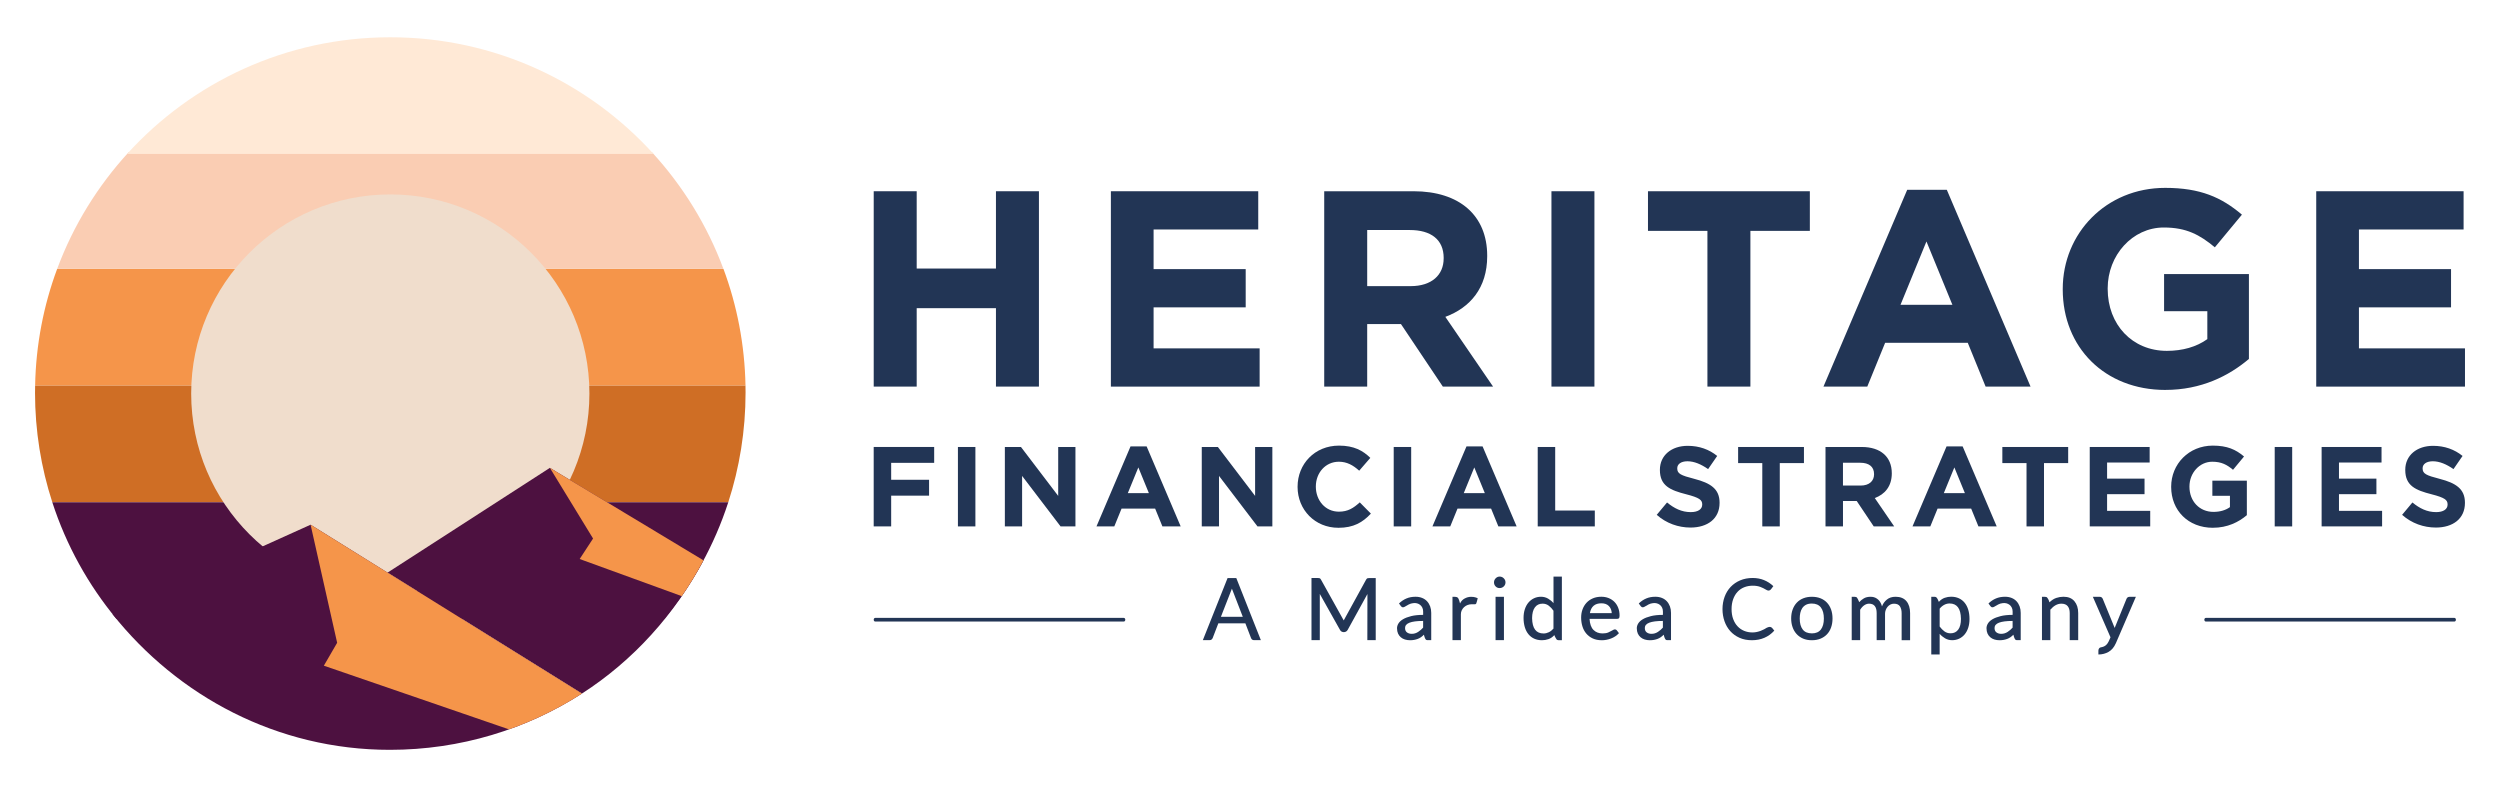
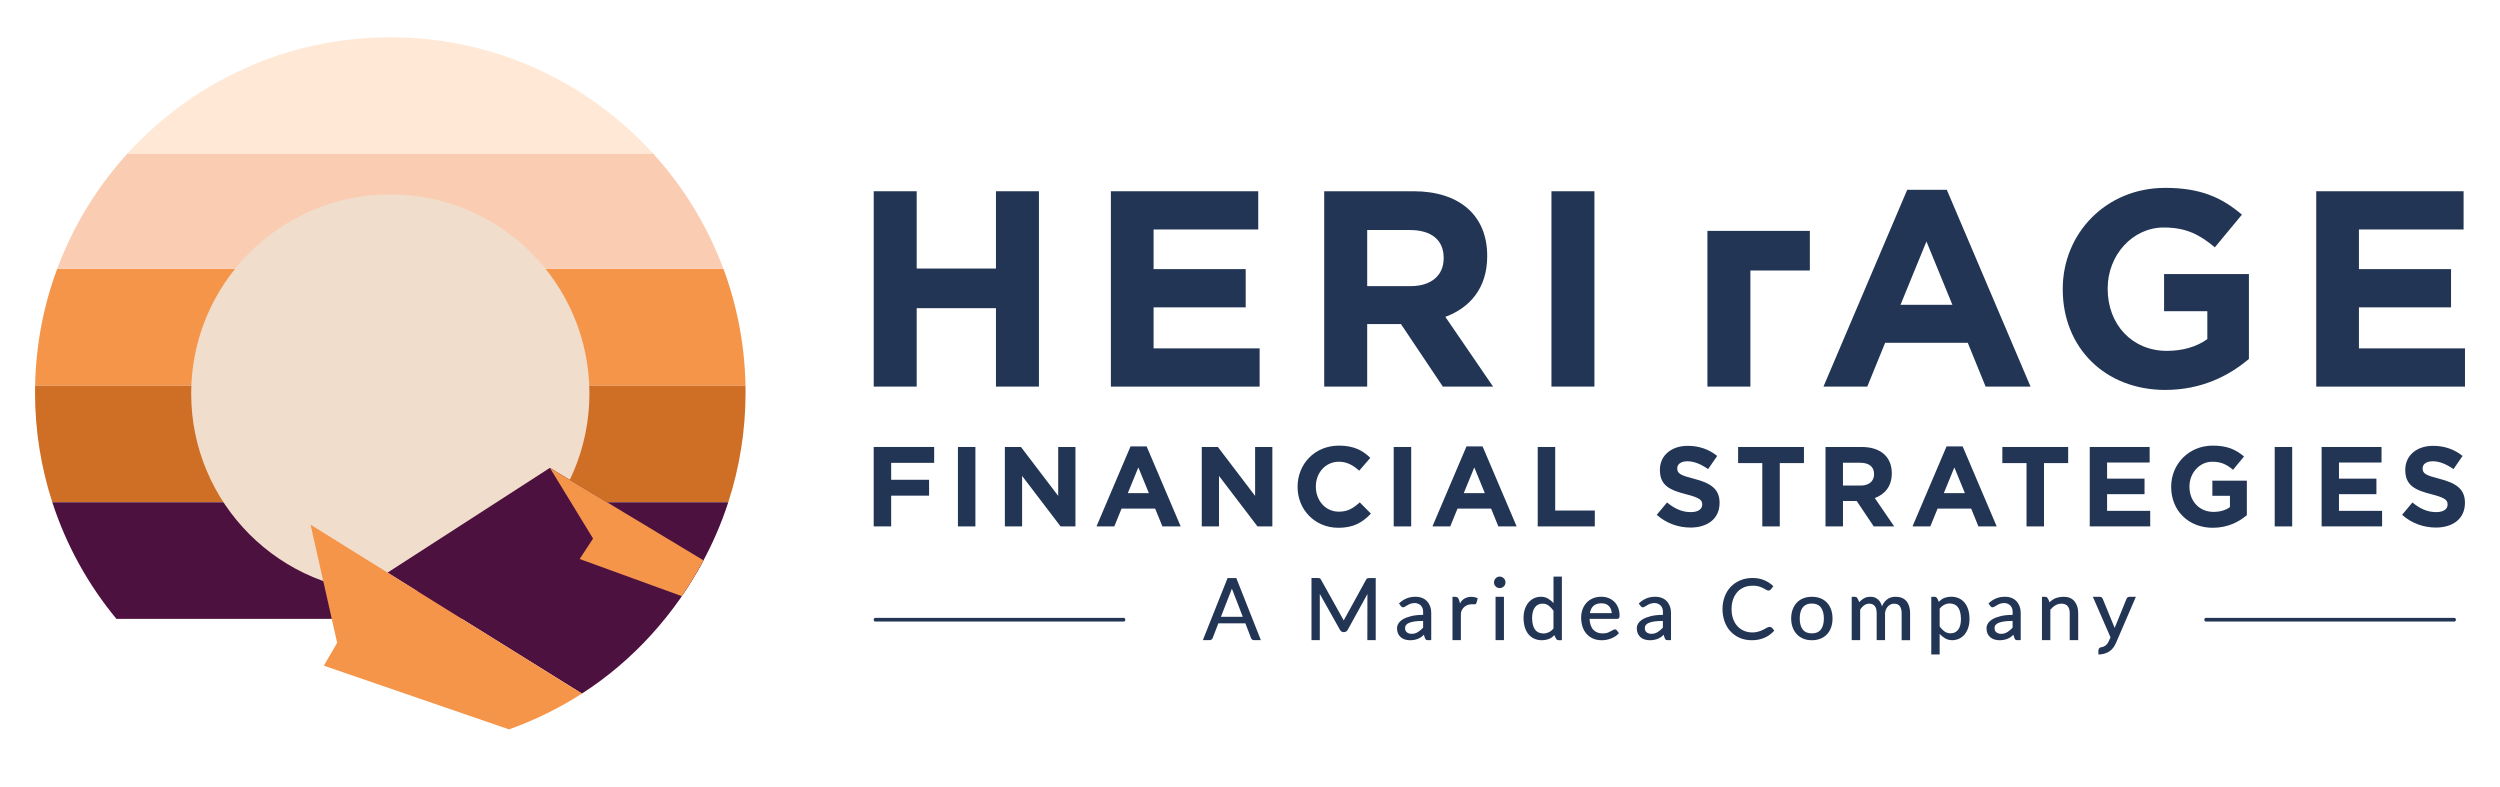
<svg xmlns="http://www.w3.org/2000/svg" id="Layer_1" data-name="Layer 1" viewBox="0 0 1187.23 373.79">
  <defs>
    <style>
      .cls-1 {
        fill: #ffe9d6;
      }

      .cls-2 {
        fill: #facdb3;
      }

      .cls-3 {
        fill: #cf6e25;
      }

      .cls-4 {
        fill: #f5954a;
      }

      .cls-5 {
        fill: #4d1140;
      }

      .cls-6 {
        fill: #f0ddcc;
      }

      .cls-7 {
        fill: #223555;
      }
    </style>
  </defs>
  <g>
    <path class="cls-7" d="M472.97,183.59v-37.24h-37.64v37.24h-20.41v-92.77h20.41v36.71h37.64v-36.71h20.41v92.77h-20.41Z" />
    <path class="cls-7" d="M527.55,183.59v-92.77h69.98v18.16h-49.7v18.82h43.74v18.16h-43.74v19.48h50.36v18.16h-70.64Z" />
    <path class="cls-7" d="M685.19,183.59l-19.88-29.69h-16.04v29.69h-20.41v-92.77h42.41c21.87,0,34.99,11.53,34.99,30.62v.27c0,14.98-8.08,24.39-19.88,28.76l22.67,33.13h-23.86ZM685.59,122.49c0-8.75-6.1-13.25-16.04-13.25h-20.28v26.64h20.67c9.94,0,15.64-5.3,15.64-13.12v-.27Z" />
    <path class="cls-7" d="M736.77,183.59v-92.77h20.41v92.77h-20.41Z" />
-     <path class="cls-7" d="M831.25,109.64v73.95h-20.41v-73.95h-28.23v-18.82h76.87v18.82h-28.23Z" />
+     <path class="cls-7" d="M831.25,109.64v73.95h-20.41v-73.95h-28.23h76.87v18.82h-28.23Z" />
    <path class="cls-7" d="M942.95,183.59l-8.48-20.81h-39.23l-8.48,20.81h-20.81l39.76-93.44h18.82l39.76,93.44h-21.34ZM914.85,114.68l-12.32,30.08h24.65l-12.32-30.08Z" />
    <path class="cls-7" d="M1028.35,185.18c-28.89,0-48.77-20.28-48.77-47.71v-.27c0-26.37,20.54-47.98,48.64-47.98,16.7,0,26.77,4.5,36.45,12.72l-12.86,15.51c-7.16-5.96-13.52-9.41-24.25-9.41-14.85,0-26.64,13.12-26.64,28.89v.27c0,16.96,11.66,29.42,28.1,29.42,7.42,0,14.05-1.86,19.22-5.57v-13.25h-20.54v-17.63h40.29v40.29c-9.54,8.08-22.66,14.71-39.63,14.71Z" />
    <path class="cls-7" d="M1099.96,183.59v-92.77h69.98v18.16h-49.7v18.82h43.74v18.16h-43.74v19.48h50.36v18.16h-70.64Z" />
  </g>
  <g>
    <path class="cls-2" d="M27.15,127.66h316.39c-7.69-20.68-19.31-39.45-33.96-55.39H61.12c-14.65,15.94-26.28,34.71-33.96,55.39Z" />
    <path class="cls-1" d="M60.36,73.09h249.98c-30.87-34.02-75.43-55.39-124.99-55.39s-94.12,21.37-124.99,55.39Z" />
    <path class="cls-4" d="M16.68,183.12h337.35c-.37-19.45-4.03-38.09-10.45-55.39H27.13c-6.42,17.3-10.08,35.94-10.45,55.39Z" />
    <path class="cls-3" d="M16.63,186.42c0,18.18,2.89,35.69,8.21,52.1h321.01c5.32-16.41,8.21-33.92,8.21-52.1,0-1.1-.02-2.2-.04-3.29H16.68c-.02,1.1-.04,2.19-.04,3.29Z" />
    <path class="cls-5" d="M55.3,293.91h260.09c13.4-16.2,23.83-34.94,30.46-55.39H24.84c6.63,20.45,17.06,39.2,30.46,55.39Z" />
    <circle class="cls-6" cx="185.35" cy="186.89" r="94.56" />
    <path class="cls-5" d="M261.13,222.18l-77.08,49.75,92.3,57.44c24.36-15.66,44.1-37.58,57.74-63.26l-72.95-43.93Z" />
-     <path class="cls-5" d="M53.44,291.66c30.95,38.91,78.13,64.43,131.71,64.43,33.59,0,64.89-9.81,91.2-26.71l-128.86-80.2-94.05,42.48Z" />
    <path class="cls-4" d="M323.77,283.1c3.76-5.42,7.2-11.13,10.31-16.99l-25.83-15.57-47.12-28.36,20.51,33.56-6.36,9.73,48.49,17.64Z" />
    <path class="cls-4" d="M241.72,346.37c12.26-4.36,23.86-10.08,34.63-17l-128.86-80.2h0s12.62,56.08,12.62,56.08l-6.31,10.88,87.92,30.24Z" />
  </g>
  <g>
    <path class="cls-7" d="M423.21,219.81v8.03h18v7.54h-18v14.6h-8.3v-37.72h28.72v7.54h-20.42Z" />
    <path class="cls-7" d="M454.91,249.99v-37.72h8.3v37.72h-8.3Z" />
    <path class="cls-7" d="M503.66,249.99l-18.27-23.98v23.98h-8.19v-37.72h7.65l17.68,23.23v-23.23h8.19v37.72h-7.06Z" />
    <path class="cls-7" d="M552.02,249.99l-3.45-8.46h-15.95l-3.45,8.46h-8.46l16.17-37.99h7.65l16.17,37.99h-8.68ZM540.59,221.97l-5.01,12.23h10.02l-5.01-12.23Z" />
    <path class="cls-7" d="M597.17,249.99l-18.27-23.98v23.98h-8.19v-37.72h7.65l17.68,23.23v-23.23h8.19v37.72h-7.06Z" />
    <path class="cls-7" d="M635.56,250.64c-11.1,0-19.35-8.57-19.35-19.4v-.11c0-10.72,8.08-19.51,19.67-19.51,7.11,0,11.37,2.37,14.87,5.82l-5.28,6.09c-2.91-2.64-5.87-4.26-9.65-4.26-6.36,0-10.94,5.28-10.94,11.75v.11c0,6.47,4.47,11.86,10.94,11.86,4.31,0,6.95-1.72,9.92-4.42l5.28,5.34c-3.88,4.15-8.19,6.74-15.47,6.74Z" />
    <path class="cls-7" d="M661.86,249.99v-37.72h8.3v37.72h-8.3Z" />
    <path class="cls-7" d="M711.56,249.99l-3.45-8.46h-15.95l-3.45,8.46h-8.46l16.17-37.99h7.65l16.17,37.99h-8.68ZM700.13,221.97l-5.01,12.23h10.02l-5.01-12.23Z" />
    <path class="cls-7" d="M730.25,249.99v-37.72h8.3v30.18h18.81v7.54h-27.11Z" />
    <path class="cls-7" d="M802.78,250.53c-5.71,0-11.48-1.99-16.01-6.04l4.9-5.87c3.4,2.8,6.95,4.58,11.26,4.58,3.4,0,5.44-1.35,5.44-3.56v-.11c0-2.1-1.29-3.18-7.6-4.8-7.6-1.94-12.5-4.04-12.5-11.53v-.11c0-6.84,5.5-11.37,13.2-11.37,5.5,0,10.19,1.72,14.01,4.8l-4.31,6.25c-3.34-2.32-6.63-3.72-9.81-3.72s-4.85,1.46-4.85,3.29v.11c0,2.48,1.62,3.29,8.14,4.96,7.65,1.99,11.96,4.74,11.96,11.32v.11c0,7.49-5.71,11.69-13.85,11.69Z" />
    <path class="cls-7" d="M845.2,219.92v30.07h-8.3v-30.07h-11.48v-7.65h31.26v7.65h-11.48Z" />
    <path class="cls-7" d="M889.82,249.99l-8.08-12.07h-6.52v12.07h-8.3v-37.72h17.25c8.89,0,14.23,4.69,14.23,12.45v.11c0,6.09-3.29,9.92-8.08,11.69l9.22,13.47h-9.7ZM889.98,225.15c0-3.56-2.48-5.39-6.52-5.39h-8.25v10.83h8.41c4.04,0,6.36-2.16,6.36-5.34v-.11Z" />
    <path class="cls-7" d="M939.54,249.99l-3.45-8.46h-15.95l-3.45,8.46h-8.46l16.17-37.99h7.65l16.17,37.99h-8.68ZM928.11,221.97l-5.01,12.23h10.02l-5.01-12.23Z" />
    <path class="cls-7" d="M970.68,219.92v30.07h-8.3v-30.07h-11.48v-7.65h31.26v7.65h-11.48Z" />
    <path class="cls-7" d="M992.4,249.99v-37.72h28.45v7.38h-20.21v7.65h17.78v7.38h-17.78v7.92h20.48v7.38h-28.72Z" />
    <path class="cls-7" d="M1050.9,250.64c-11.75,0-19.83-8.25-19.83-19.4v-.11c0-10.72,8.35-19.51,19.78-19.51,6.79,0,10.89,1.83,14.82,5.17l-5.23,6.31c-2.91-2.43-5.5-3.83-9.86-3.83-6.04,0-10.83,5.34-10.83,11.75v.11c0,6.9,4.74,11.96,11.42,11.96,3.02,0,5.71-.75,7.81-2.26v-5.39h-8.35v-7.17h16.38v16.38c-3.88,3.29-9.22,5.98-16.11,5.98Z" />
    <path class="cls-7" d="M1080.24,249.99v-37.72h8.3v37.72h-8.3Z" />
    <path class="cls-7" d="M1102.52,249.99v-37.72h28.45v7.38h-20.21v7.65h17.78v7.38h-17.78v7.92h20.48v7.38h-28.72Z" />
    <path class="cls-7" d="M1156.75,250.53c-5.71,0-11.48-1.99-16.01-6.04l4.9-5.87c3.4,2.8,6.95,4.58,11.26,4.58,3.4,0,5.44-1.35,5.44-3.56v-.11c0-2.1-1.29-3.18-7.6-4.8-7.6-1.94-12.5-4.04-12.5-11.53v-.11c0-6.84,5.5-11.37,13.2-11.37,5.5,0,10.19,1.72,14.01,4.8l-4.31,6.25c-3.34-2.32-6.63-3.72-9.81-3.72s-4.85,1.46-4.85,3.29v.11c0,2.48,1.62,3.29,8.14,4.96,7.65,1.99,11.96,4.74,11.96,11.32v.11c0,7.49-5.71,11.69-13.85,11.69Z" />
  </g>
  <path class="cls-7" d="M1165.59,295.17h-118.07c-.39,0-.7-.39-.7-.87s.31-.87.7-.87h118.07c.39,0,.7.39.7.87s-.31.87-.7.87Z" />
  <path class="cls-7" d="M533.69,295.17h-118.07c-.39,0-.7-.39-.7-.87s.31-.87.7-.87h118.07c.39,0,.7.39.7.87s-.31.87-.7.87Z" />
  <g>
    <path class="cls-7" d="M571.22,304l11.74-29.48h4.15l11.66,29.48h-3.24c-.71,0-1.19-.34-1.44-1.03l-2.67-6.94h-12.85l-2.67,6.94c-.11.27-.28.51-.51.72-.23.2-.56.31-.97.31h-3.2ZM585.02,279.56l-5.22,13.35h10.39l-5.17-13.35Z" />
    <path class="cls-7" d="M625.84,274.51c.38,0,.68.03.88.1.21.07.4.28.6.64l10.8,19.38,10.64-19.38c.22-.36.43-.57.64-.64.21-.07.5-.1.88-.1h3.04v29.48h-3.98l.04-21.9-9.4,17.08c-.22.36-.49.62-.8.78-.31.16-.65.25-1,.25-.38,0-.73-.08-1.05-.25-.31-.16-.57-.43-.76-.78l-9.61-17.12v21.93h-3.95v-29.48h3.04Z" />
    <path class="cls-7" d="M663.43,298.39c0-.8.23-1.57.68-2.31.45-.74,1.17-1.41,2.16-2,.98-.59,2.26-1.08,3.84-1.48,1.57-.4,3.48-.6,5.73-.6v-1.59c0-.7-.13-1.31-.39-1.84-.26-.53-.6-.97-1.03-1.31-.43-.34-.92-.59-1.48-.74-.56-.15-1.16-.18-1.79-.1-.79.08-1.51.3-2.16.64-.64.34-1.28.7-1.91,1.09-.27.16-.55.25-.82.25-.38,0-.71-.19-.99-.57l-.9-1.25c1.09-1.05,2.28-1.85,3.55-2.38,1.27-.54,2.7-.81,4.29-.81,1.18,0,2.23.19,3.16.57.93.37,1.71.91,2.34,1.59.63.69,1.11,1.5,1.46,2.42.34.93.51,1.96.51,3.09v12.94h-1.85c-.33,0-.58-.11-.76-.33s-.35-.56-.51-1.03c-.05-.11-.12-.3-.18-.57s-.13-.49-.18-.66c-.88.93-1.86,1.6-2.96,2.01s-2.3.62-3.61.62c-.88,0-1.69-.12-2.44-.35-.76-.23-1.41-.59-1.97-1.07-.56-.48-1-1.07-1.31-1.77-.31-.7-.47-1.52-.47-2.45ZM667.25,298.21c0,.97.31,1.68.92,2.12.62.45,1.36.67,2.24.67,1.12,0,2.15-.31,3.08-.93.93-.62,1.71-1.29,2.34-2.02v-3.17c-2.9,0-5.06.28-6.47.83s-2.11,1.39-2.11,2.5Z" />
    <path class="cls-7" d="M689.77,304v-20.57h1.27c.19,0,.41.04.66.1.25.07.42.16.53.27.16.14.31.34.43.61.12.27.23.56.33.84.09.29.17.56.22.8s.11.43.16.53c.46-1.04,1.19-1.83,2.18-2.36.98-.53,2-.8,3.04-.8.87,0,1.59.1,2.16.29.56.19.89.32,1,.37-.03.17-.07.33-.12.5-.05.14-.1.3-.12.48-.03.18-.07.34-.12.48-.11.5-.22.85-.33,1.04s-.27.32-.49.37h-1.68c-.66,0-1.3.12-1.93.35-.63.23-1.18.56-1.64.98-.46.42-.84.93-1.13,1.51-.29.58-.43,1.23-.43,1.94v12.26h-3.98Z" />
    <path class="cls-7" d="M712.16,279.27c-.77,0-1.4-.26-1.91-.8-.51-.53-.76-1.17-.76-1.91s.27-1.38.8-1.93c.53-.55,1.16-.82,1.87-.82.77,0,1.42.27,1.97.82.55.55.82,1.19.82,1.93s-.27,1.41-.82,1.93c-.55.52-1.2.78-1.97.78ZM714.21,304h-3.98v-20.57h3.98v20.57Z" />
    <path class="cls-7" d="M739.17,303.6c-.25-.33-.46-.69-.64-1.08-.18-.4-.31-.7-.39-.91-.85.93-1.78,1.57-2.79,1.91-1.01.35-2.04.52-3.08.52-1.37,0-2.6-.25-3.68-.74-1.08-.49-2-1.2-2.75-2.12-.75-.92-1.33-2.03-1.72-3.34s-.6-2.78-.6-4.4c0-1.52.21-2.9.62-4.15.41-1.24.98-2.29,1.72-3.16.74-.87,1.62-1.54,2.63-2.02,1.01-.48,2.12-.72,3.33-.72s2.35.3,3.37.9c1.01.6,1.86,1.31,2.55,2.14v-12.61h3.98v30.19h-1.69c-.33,0-.62-.13-.86-.4ZM737.73,290.03c-.63-.93-1.37-1.72-2.22-2.38-.85-.66-1.84-.98-2.96-.98-1.56,0-2.77.59-3.64,1.76-.86,1.17-1.31,2.88-1.33,5.12.05,2.48.53,4.31,1.44,5.5s2.24,1.78,4.02,1.78c.85,0,1.68-.2,2.49-.59.81-.39,1.54-.97,2.2-1.72v-8.49Z" />
    <path class="cls-7" d="M760.65,304.04c-1.64,0-3.07-.29-4.29-.86-1.22-.57-2.24-1.35-3.06-2.32-.82-.97-1.43-2.11-1.83-3.42-.4-1.31-.6-2.68-.6-4.13s.22-2.72.66-3.92c.44-1.2,1.07-2.25,1.89-3.14.82-.89,1.83-1.59,3.02-2.1s2.54-.76,4.05-.76c1.23,0,2.38.21,3.43.63s1.96,1.01,2.73,1.78c.77.77,1.37,1.71,1.81,2.82.44,1.11.66,2.35.66,3.73,0,.62-.1,1.04-.29,1.25s-.56.31-1.11.31h-12.86c.14,2.38.76,4.13,1.87,5.24,1.11,1.11,2.54,1.66,4.29,1.66,1.15,0,2.08-.16,2.79-.49.71-.33,1.3-.63,1.77-.9.22-.14.45-.26.68-.37s.46-.16.68-.16c.36,0,.66.16.9.49l.98,1.31c-1.07,1.15-2.33,2-3.8,2.54-1.47.55-2.92.82-4.37.82ZM765.41,291.18c-.08-1.4-.54-2.53-1.38-3.39-.84-.86-2.02-1.29-3.55-1.29-3.09,0-4.91,1.56-5.46,4.68h10.39Z" />
    <path class="cls-7" d="M777.3,298.39c0-.8.23-1.57.68-2.31.45-.74,1.17-1.41,2.16-2,.98-.59,2.26-1.08,3.84-1.48,1.57-.4,3.48-.6,5.73-.6v-1.59c0-.7-.13-1.31-.39-1.84-.26-.53-.6-.97-1.03-1.31-.43-.34-.92-.59-1.48-.74-.56-.15-1.16-.18-1.79-.1-.79.08-1.51.3-2.16.64-.64.34-1.28.7-1.91,1.09-.27.16-.55.25-.82.25-.38,0-.71-.19-.99-.57l-.9-1.25c1.09-1.05,2.28-1.85,3.55-2.38,1.27-.54,2.7-.81,4.29-.81,1.18,0,2.23.19,3.16.57.93.37,1.71.91,2.34,1.59.63.69,1.11,1.5,1.46,2.42.34.93.51,1.96.51,3.09v12.94h-1.85c-.33,0-.58-.11-.76-.33s-.35-.56-.51-1.03c-.05-.11-.12-.3-.18-.57s-.13-.49-.18-.66c-.88.93-1.86,1.6-2.96,2.01s-2.3.62-3.61.62c-.88,0-1.69-.12-2.44-.35-.76-.23-1.41-.59-1.97-1.07-.56-.48-1-1.07-1.31-1.77-.31-.7-.47-1.52-.47-2.45ZM781.11,298.21c0,.97.31,1.68.92,2.12.62.45,1.36.67,2.24.67,1.12,0,2.15-.31,3.08-.93.93-.62,1.71-1.29,2.34-2.02v-3.17c-2.9,0-5.06.28-6.47.83s-2.11,1.39-2.11,2.5Z" />
    <path class="cls-7" d="M842.59,299.49c-1.34,1.49-2.9,2.62-4.68,3.39-1.78.77-3.76,1.16-5.95,1.16s-4.19-.39-5.91-1.17c-1.72-.78-3.18-1.83-4.37-3.16-1.19-1.33-2.1-2.9-2.73-4.69-.63-1.8-.95-3.72-.95-5.76s.34-4.05,1.01-5.86c.67-1.81,1.63-3.38,2.87-4.69,1.25-1.31,2.75-2.35,4.52-3.1,1.77-.75,3.74-1.13,5.93-1.13,1.94,0,3.73.33,5.36.99,1.63.66,3.12,1.62,4.46,2.88l-.95,1.27c-.41.56-.86.84-1.36.84-.36,0-.78-.16-1.27-.48-.71-.45-1.58-.87-2.59-1.26-1.01-.39-2.23-.58-3.66-.58s-2.83.26-4.06.76-2.29,1.24-3.16,2.2c-.88.96-1.56,2.13-2.05,3.5-.49,1.37-.74,2.93-.74,4.66s.25,3.33.76,4.7c.51,1.38,1.2,2.54,2.1,3.48.89.95,1.94,1.67,3.14,2.16s2.51.74,3.9.74c.71,0,1.4-.07,2.08-.22.67-.15,1.3-.33,1.89-.56.59-.23,1.12-.47,1.6-.72.48-.26.9-.5,1.25-.74.6-.26,1.07-.4,1.39-.4.52,0,.99.27,1.4.81l.78.97Z" />
    <path class="cls-7" d="M860.43,304.04c-1.59,0-2.99-.27-4.21-.8-1.22-.54-2.25-1.27-3.08-2.2-.84-.94-1.47-2.03-1.89-3.28-.43-1.25-.64-2.6-.64-4.04,0-1.58.23-3,.7-4.26.46-1.27,1.12-2.36,1.97-3.26s1.88-1.6,3.1-2.08c1.22-.48,2.57-.72,4.05-.72s2.9.24,4.11.72c1.2.48,2.23,1.17,3.08,2.08.85.91,1.5,2,1.95,3.26s.68,2.69.68,4.26-.23,2.96-.68,4.24c-.45,1.28-1.1,2.37-1.95,3.26-.85.89-1.88,1.59-3.08,2.08-1.21.49-2.58.74-4.11.74ZM860.43,300.79c1.91,0,3.34-.61,4.29-1.84.94-1.23,1.42-2.96,1.42-5.2s-.47-4.02-1.42-5.27c-.95-1.24-2.38-1.86-4.29-1.86-1.12,0-2.05.2-2.79.59-.74.4-1.33.93-1.77,1.6-.44.67-.75,1.43-.93,2.28-.18.84-.26,1.73-.26,2.65,0,2.24.47,3.98,1.42,5.2.94,1.23,2.39,1.84,4.33,1.84Z" />
    <path class="cls-7" d="M879.36,304v-20.57h1.52c.46,0,.79.14.98.41.25.33.46.71.64,1.13s.32.75.43.99c.6-.69,1.33-1.29,2.2-1.8.86-.51,1.95-.76,3.26-.76.79,0,1.49.14,2.1.41.6.27,1.12.63,1.56,1.06.44.43.79.92,1.07,1.47s.48,1.09.62,1.64c.46-1.27,1.24-2.35,2.32-3.24,1.08-.89,2.46-1.34,4.13-1.34,2.27,0,3.99.7,5.16,2.09,1.16,1.39,1.74,3.28,1.74,5.65v12.88h-4.02v-12.85c0-1.29-.27-2.36-.8-3.21-.54-.85-1.49-1.27-2.85-1.27-.6,0-1.17.14-1.69.4-.52.27-.97.63-1.33,1.07-.37.44-.67.95-.88,1.51s-.33,1.15-.33,1.74v12.6h-3.98v-12.85c0-2.99-1.2-4.48-3.61-4.48-.74,0-1.47.23-2.2.7-.73.47-1.4,1.19-2.03,2.19v14.44h-3.98Z" />
    <path class="cls-7" d="M919.71,283.82c.25.33.46.69.64,1.09.18.4.31.71.39.91.85-.94,1.78-1.58,2.79-1.93,1.01-.35,2.02-.52,3.04-.52,1.37,0,2.59.25,3.67.74s2,1.2,2.75,2.12c.75.92,1.33,2.03,1.72,3.34.4,1.31.59,2.78.59,4.4,0,1.52-.2,2.9-.61,4.15-.41,1.24-.98,2.3-1.7,3.16-.73.87-1.59,1.54-2.61,2.02-1.01.48-2.12.72-3.33.72s-2.36-.3-3.37-.9c-1.01-.6-1.86-1.31-2.55-2.13v9.81h-3.98v-27.39h1.68c.33,0,.62.14.87.4ZM921.14,297.54c.63.89,1.37,1.64,2.22,2.27s1.83.94,2.96.94c1.56,0,2.77-.59,3.63-1.76.87-1.18,1.29-2.88,1.29-5.13-.05-2.48-.53-4.31-1.44-5.5-.9-1.18-2.23-1.78-3.98-1.78-.85,0-1.68.21-2.49.63-.81.42-1.54,1.03-2.2,1.84v8.49Z" />
    <path class="cls-7" d="M943.37,298.39c0-.8.23-1.57.68-2.31.45-.74,1.17-1.41,2.16-2,.98-.59,2.26-1.08,3.84-1.48,1.57-.4,3.48-.6,5.73-.6v-1.59c0-.7-.13-1.31-.39-1.84-.26-.53-.6-.97-1.03-1.31-.43-.34-.92-.59-1.48-.74-.56-.15-1.16-.18-1.79-.1-.79.08-1.51.3-2.16.64-.64.34-1.28.7-1.91,1.09-.27.16-.55.25-.82.25-.38,0-.71-.19-.99-.57l-.9-1.25c1.09-1.05,2.28-1.85,3.55-2.38,1.27-.54,2.7-.81,4.29-.81,1.18,0,2.23.19,3.16.57.93.37,1.71.91,2.34,1.59.63.69,1.11,1.5,1.46,2.42.34.93.51,1.96.51,3.09v12.94h-1.85c-.33,0-.58-.11-.76-.33s-.35-.56-.51-1.03c-.05-.11-.12-.3-.18-.57s-.13-.49-.18-.66c-.88.93-1.86,1.6-2.96,2.01s-2.3.62-3.61.62c-.88,0-1.69-.12-2.44-.35-.76-.23-1.41-.59-1.97-1.07-.56-.48-1-1.07-1.31-1.77-.31-.7-.47-1.52-.47-2.45ZM947.19,298.21c0,.97.31,1.68.92,2.12.62.45,1.36.67,2.24.67,1.12,0,2.15-.31,3.08-.93.93-.62,1.71-1.29,2.34-2.02v-3.17c-2.9,0-5.06.28-6.47.83s-2.11,1.39-2.11,2.5Z" />
    <path class="cls-7" d="M969.71,283.42h1.39c.55,0,.92.14,1.11.41.3.39.54.79.72,1.22.18.42.29.75.35.99,1.04-1.02,2.12-1.72,3.24-2.09,1.12-.37,2.26-.56,3.41-.56,2.27,0,4.01.71,5.2,2.13,1.19,1.42,1.79,3.29,1.79,5.61v12.88h-4.03v-12.85c0-1.43-.32-2.53-.97-3.31-.64-.78-1.65-1.17-3.02-1.17-1.83,0-3.57.95-5.21,2.85v14.48h-3.98v-20.57Z" />
    <path class="cls-7" d="M1004.77,305.52c-.82,1.86-1.96,3.21-3.41,4.04-1.45.83-3.06,1.25-4.85,1.25v-1.82c0-.38.1-.71.29-1.01.19-.3.47-.48.82-.56.96-.14,1.74-.45,2.34-.93.6-.48,1.08-1.12,1.44-1.9l.86-1.94-8.38-19.23h3.29c.68,0,1.16.35,1.44,1.04l5.63,13.74,5.59-13.74c.27-.69.77-1.04,1.48-1.04h3l-9.53,22.1Z" />
  </g>
</svg>